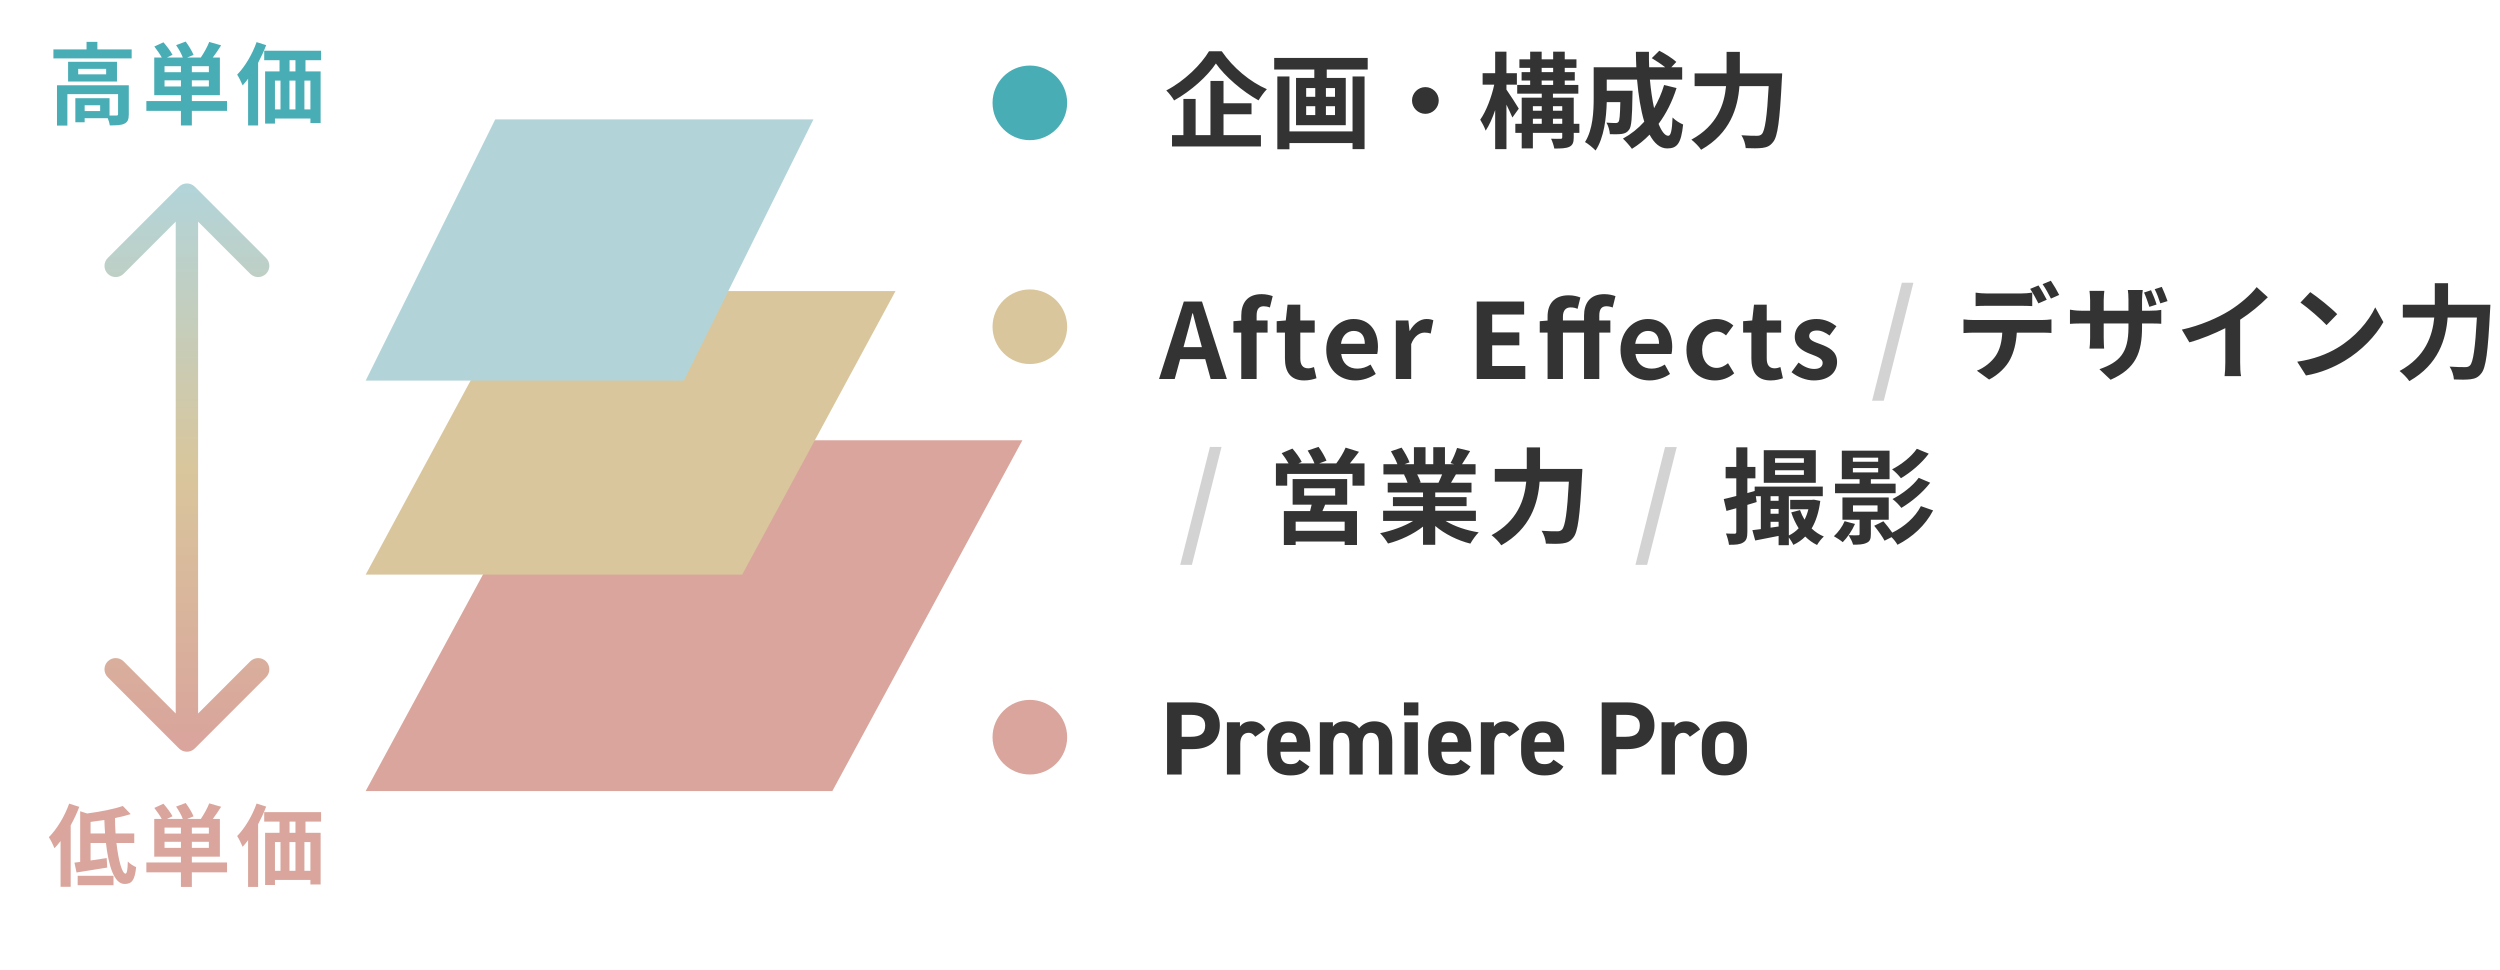
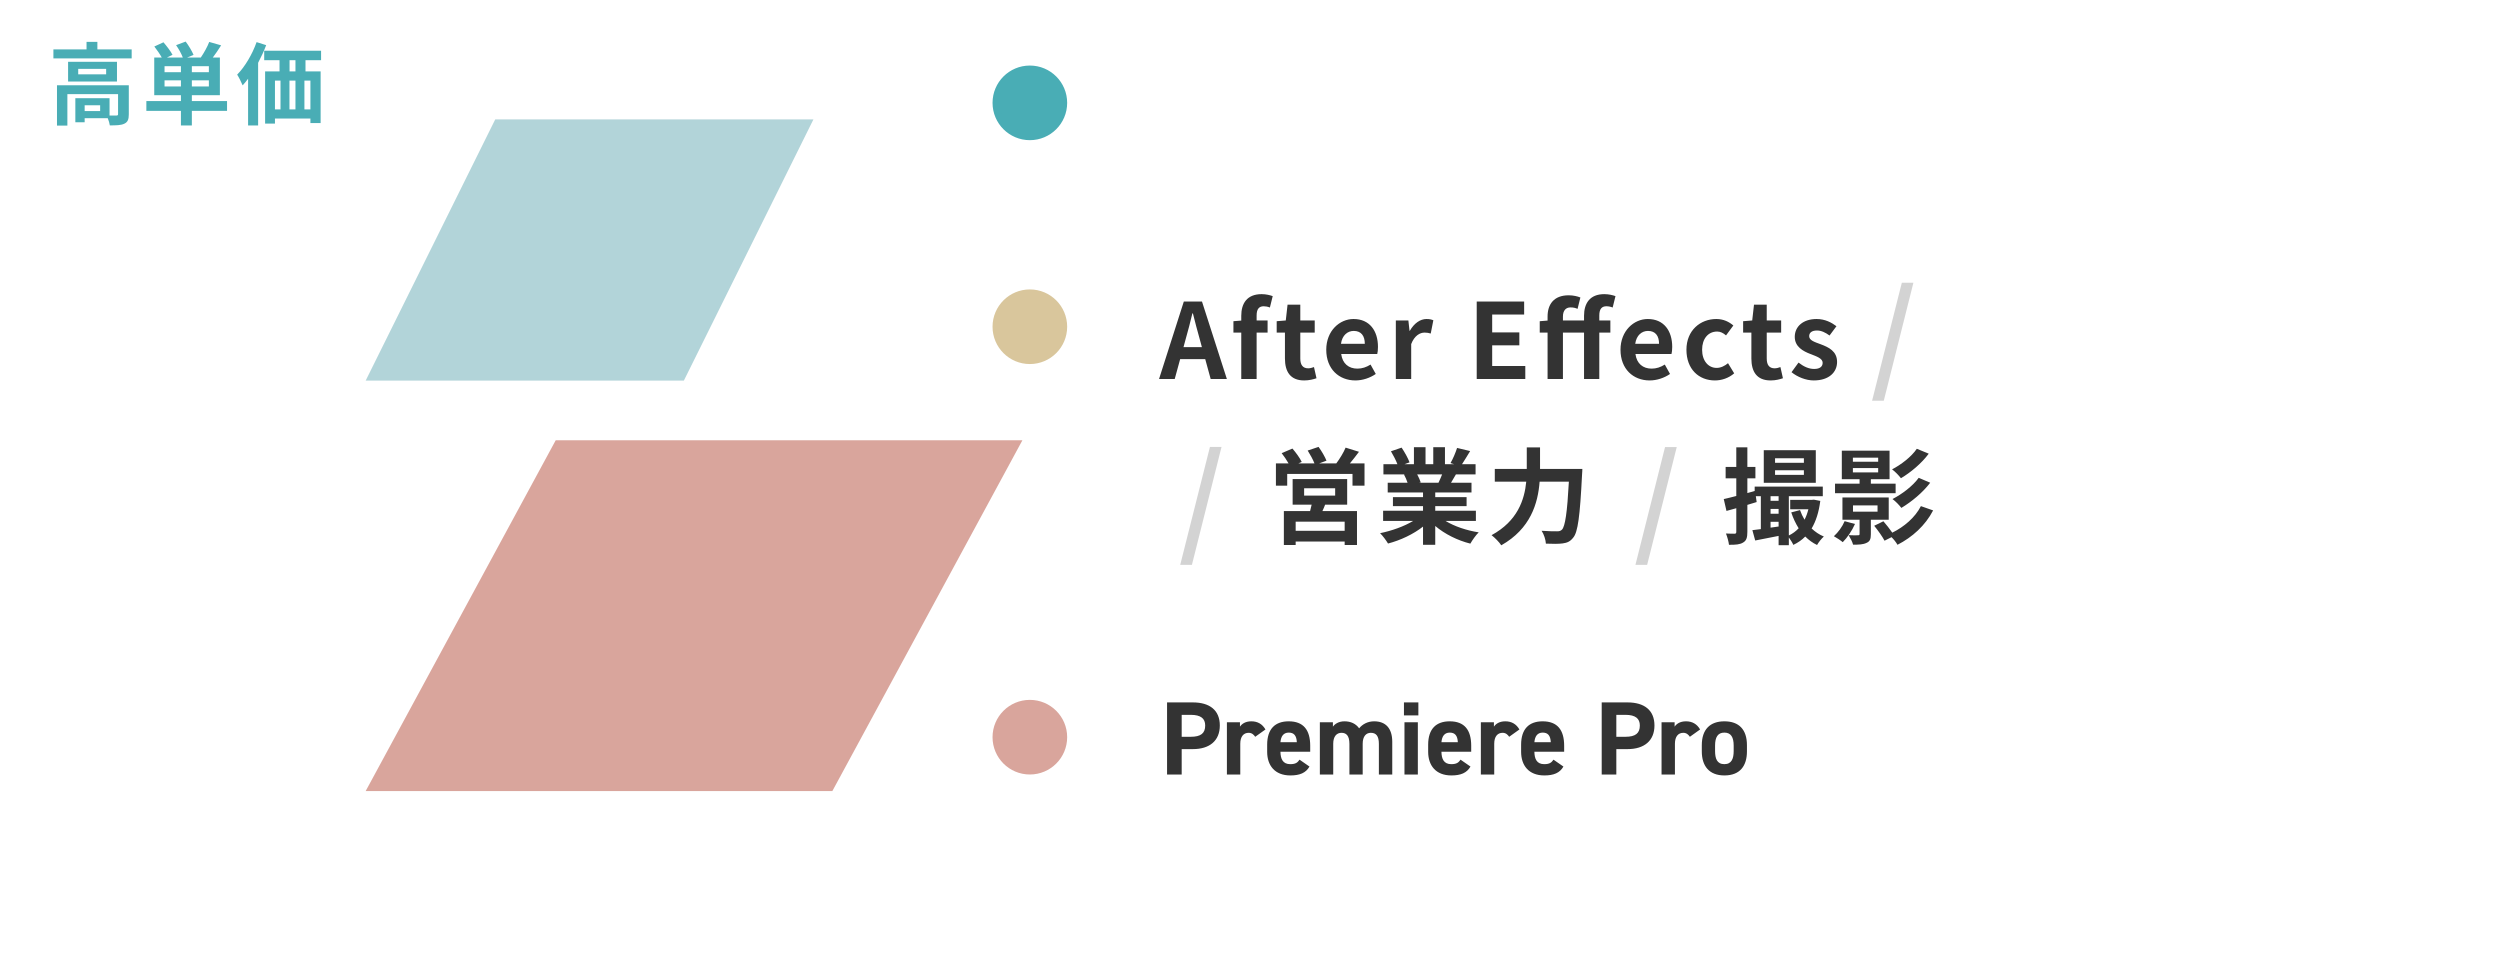
<svg xmlns="http://www.w3.org/2000/svg" width="335" height="130" viewBox="0 0 335 130" fill="none">
  <path d="M111.536 106H49L74.464 59H137L111.536 106Z" fill="#D9A59C" />
-   <path d="M99.455 77H49L69.545 39H120L99.455 77Z" fill="#D9C69C" />
  <path d="M91.638 51H49L66.362 16H109L91.638 51Z" fill="#B2D4D9" />
  <path d="M13.42 14.883H11.344V14.103H13.42V14.883ZM17.26 11.427H7.636V16.827H9.028V12.615H15.82V15.291C15.82 15.435 15.772 15.471 15.592 15.483C15.46 15.495 15.088 15.495 14.68 15.483V13.155H10.096V16.383H11.344V15.843H14.44C14.572 16.155 14.68 16.527 14.716 16.803C15.58 16.803 16.216 16.791 16.66 16.575C17.128 16.359 17.26 15.975 17.26 15.315V11.427ZM14.224 9.963H10.48V9.231H14.224V9.963ZM9.124 8.283V10.923H15.676V8.283H9.124ZM13.048 6.615V5.607H11.596V6.615H7.156V7.827H17.644V6.615H13.048ZM22.048 11.583V10.767H24.244V11.583H22.048ZM24.244 9.675H22.048V8.871H24.244V9.675ZM27.988 9.675H25.708V8.871H27.988V9.675ZM27.988 11.583H25.708V10.767H27.988V11.583ZM30.424 13.539H25.708V12.759H29.464V7.707H28.516C28.876 7.227 29.272 6.651 29.632 6.075L28.036 5.619C27.796 6.267 27.316 7.107 26.908 7.707H25.072L25.936 7.359C25.732 6.855 25.288 6.111 24.88 5.571L23.596 6.051C23.956 6.567 24.316 7.215 24.496 7.707H22.372L23.116 7.347C22.876 6.867 22.336 6.171 21.904 5.667L20.68 6.231C21.028 6.675 21.424 7.251 21.676 7.707H20.668V12.759H24.244V13.539H19.612V14.859H24.244V16.815H25.708V14.859H30.424V13.539ZM34.384 5.643C33.796 7.299 32.812 8.955 31.78 9.999C32.008 10.347 32.38 11.103 32.512 11.439C32.764 11.175 33.004 10.875 33.244 10.551V16.815H34.588V8.415C34.996 7.647 35.368 6.843 35.668 6.051L34.384 5.643ZM39.592 9.567H38.8V8.067H39.592V9.567ZM41.596 14.655H40.792V10.803H41.596V14.655ZM36.844 10.803H37.588V14.655H36.844V10.803ZM39.592 10.803V14.655H38.788V10.803H39.592ZM43.024 8.067V6.795H35.404V8.067H37.456V9.567H35.524V16.563H36.844V15.879H41.596V16.491H42.964V9.567H40.936V8.067H43.024Z" fill="#49ADB5" />
-   <path d="M9.268 107.686C8.656 109.402 7.624 111.106 6.544 112.186C6.784 112.522 7.168 113.314 7.3 113.662C7.576 113.374 7.852 113.05 8.116 112.702V118.834H9.472V110.59C9.916 109.786 10.312 108.946 10.624 108.118L9.268 107.686ZM10.408 118.618H15.208V117.358H10.408V118.618ZM12.136 111.682V110.134C12.736 110.062 13.36 109.978 13.984 109.882C14.008 110.482 14.032 111.094 14.08 111.682H12.136ZM17.992 112.966V111.682H15.484C15.436 111.01 15.412 110.314 15.412 109.618C16.168 109.474 16.876 109.294 17.512 109.09L16.456 107.998C15.28 108.418 13.42 108.778 11.668 109.006L10.744 108.706V115.498C10.468 115.534 10.216 115.57 9.976 115.594L10.252 116.914C11.428 116.734 12.952 116.494 14.368 116.254L14.296 114.982C13.576 115.09 12.832 115.21 12.136 115.306V112.966H14.2C14.536 116.014 15.304 118.45 16.684 118.45C17.62 118.45 18.052 118.042 18.244 116.194C17.884 116.05 17.428 115.75 17.128 115.45C17.104 116.554 17.008 117.07 16.816 117.07C16.36 117.07 15.868 115.294 15.604 112.966H17.992ZM22.048 113.614V112.798H24.244V113.614H22.048ZM24.244 111.706H22.048V110.902H24.244V111.706ZM27.988 111.706H25.708V110.902H27.988V111.706ZM27.988 113.614H25.708V112.798H27.988V113.614ZM30.424 115.57H25.708V114.79H29.464V109.738H28.516C28.876 109.258 29.272 108.682 29.632 108.106L28.036 107.65C27.796 108.298 27.316 109.138 26.908 109.738H25.072L25.936 109.39C25.732 108.886 25.288 108.142 24.88 107.602L23.596 108.082C23.956 108.598 24.316 109.246 24.496 109.738H22.372L23.116 109.378C22.876 108.898 22.336 108.202 21.904 107.698L20.68 108.262C21.028 108.706 21.424 109.282 21.676 109.738H20.668V114.79H24.244V115.57H19.612V116.89H24.244V118.846H25.708V116.89H30.424V115.57ZM34.384 107.674C33.796 109.33 32.812 110.986 31.78 112.03C32.008 112.378 32.38 113.134 32.512 113.47C32.764 113.206 33.004 112.906 33.244 112.582V118.846H34.588V110.446C34.996 109.678 35.368 108.874 35.668 108.082L34.384 107.674ZM39.592 111.598H38.8V110.098H39.592V111.598ZM41.596 116.686H40.792V112.834H41.596V116.686ZM36.844 112.834H37.588V116.686H36.844V112.834ZM39.592 112.834V116.686H38.788V112.834H39.592ZM43.024 110.098V108.826H35.404V110.098H37.456V111.598H35.524V118.594H36.844V117.91H41.596V118.522H42.964V111.598H40.936V110.098H43.024Z" fill="#D9A59C" />
-   <path fill-rule="evenodd" clip-rule="evenodd" d="M23.985 25.021L14.439 34.567C13.854 35.153 13.854 36.102 14.439 36.688C15.025 37.274 15.975 37.274 16.561 36.688L23.546 29.703L23.546 95.607L16.561 88.622C15.975 88.036 15.025 88.036 14.439 88.622C13.854 89.208 13.854 90.157 14.439 90.743L23.985 100.289C24.571 100.875 25.521 100.875 26.107 100.289L35.653 90.743C36.238 90.157 36.238 89.208 35.653 88.622C35.067 88.036 34.117 88.036 33.531 88.622L26.546 95.607L26.546 29.703L33.531 36.688C34.117 37.274 35.067 37.274 35.653 36.688C36.238 36.102 36.238 35.153 35.653 34.567L26.107 25.021C25.521 24.435 24.571 24.435 23.985 25.021Z" fill="url(#paint0_linear_1844_3972)" />
  <path d="M159.844 100.381C162.084 100.381 163.456 99.261 163.456 97.217C163.456 95.145 162.07 94.123 159.844 94.123H156.386V103.783H158.346V100.381H159.844ZM158.346 98.729V95.789H159.564C160.922 95.789 161.496 96.293 161.496 97.217C161.496 98.253 160.922 98.729 159.564 98.729H158.346ZM169.571 97.749C169.151 97.021 168.521 96.657 167.681 96.657C166.855 96.657 166.393 97.021 166.155 97.371V96.783H164.405V103.783H166.197V99.667C166.197 98.687 166.645 98.197 167.317 98.197C167.765 98.197 168.017 98.463 168.199 98.729L169.571 97.749ZM174.14 101.795C173.874 102.173 173.636 102.397 172.894 102.397C171.9 102.397 171.592 101.697 171.578 100.731H175.568V99.933C175.568 97.805 174.658 96.657 172.684 96.657C170.864 96.657 169.8 97.679 169.8 99.793V100.745C169.8 102.551 170.808 103.909 172.908 103.909C174.168 103.909 174.98 103.573 175.47 102.719L174.14 101.795ZM172.698 98.169C173.37 98.169 173.734 98.547 173.776 99.457H171.578C171.648 98.659 171.984 98.169 172.698 98.169ZM182.6 99.667C182.6 98.673 183.048 98.197 183.692 98.197C184.406 98.197 184.77 98.631 184.77 99.681V103.783H186.562V99.401C186.562 97.581 185.666 96.657 184.14 96.657C183.258 96.657 182.572 97.049 182.124 97.595C181.69 96.979 181.004 96.657 180.164 96.657C179.38 96.657 178.876 97.007 178.61 97.371V96.783H176.86V103.783H178.652V99.667C178.652 98.673 179.114 98.197 179.758 98.197C180.388 98.197 180.822 98.561 180.822 99.681V103.783H182.6V99.667ZM188.199 103.783H189.991V96.783H188.199V103.783ZM188.129 95.859H190.061V94.123H188.129V95.859ZM195.714 101.795C195.448 102.173 195.21 102.397 194.468 102.397C193.474 102.397 193.166 101.697 193.152 100.731H197.142V99.933C197.142 97.805 196.232 96.657 194.258 96.657C192.438 96.657 191.374 97.679 191.374 99.793V100.745C191.374 102.551 192.382 103.909 194.482 103.909C195.742 103.909 196.554 103.573 197.044 102.719L195.714 101.795ZM194.272 98.169C194.944 98.169 195.308 98.547 195.35 99.457H193.152C193.222 98.659 193.558 98.169 194.272 98.169ZM203.601 97.749C203.181 97.021 202.551 96.657 201.711 96.657C200.885 96.657 200.423 97.021 200.185 97.371V96.783H198.435V103.783H200.227V99.667C200.227 98.687 200.675 98.197 201.347 98.197C201.795 98.197 202.047 98.463 202.229 98.729L203.601 97.749ZM208.169 101.795C207.903 102.173 207.665 102.397 206.923 102.397C205.929 102.397 205.621 101.697 205.607 100.731H209.597V99.933C209.597 97.805 208.687 96.657 206.713 96.657C204.893 96.657 203.829 97.679 203.829 99.793V100.745C203.829 102.551 204.837 103.909 206.937 103.909C208.197 103.909 209.009 103.573 209.499 102.719L208.169 101.795ZM206.727 98.169C207.399 98.169 207.763 98.547 207.805 99.457H205.607C205.677 98.659 206.013 98.169 206.727 98.169ZM218.086 100.381C220.326 100.381 221.698 99.261 221.698 97.217C221.698 95.145 220.312 94.123 218.086 94.123H214.628V103.783H216.588V100.381H218.086ZM216.588 98.729V95.789H217.806C219.164 95.789 219.738 96.293 219.738 97.217C219.738 98.253 219.164 98.729 217.806 98.729H216.588ZM227.814 97.749C227.394 97.021 226.764 96.657 225.924 96.657C225.098 96.657 224.636 97.021 224.398 97.371V96.783H222.648V103.783H224.44V99.667C224.44 98.687 224.888 98.197 225.56 98.197C226.008 98.197 226.26 98.463 226.442 98.729L227.814 97.749ZM234.09 99.849C234.09 97.749 233.012 96.657 231.066 96.657C229.148 96.657 228.042 97.749 228.042 99.849V100.689C228.042 102.649 229.036 103.909 231.066 103.909C233.18 103.909 234.09 102.607 234.09 100.689V99.849ZM231.066 102.397C230.072 102.397 229.82 101.641 229.82 100.633V99.905C229.82 98.785 230.184 98.169 231.066 98.169C231.948 98.169 232.312 98.785 232.312 99.905V100.633C232.312 101.641 232.046 102.397 231.066 102.397Z" fill="#333333" />
  <circle cx="138" cy="98.783" r="5" fill="#D9A59C" />
  <circle cx="138" cy="43.783" r="5" transform="rotate(90 138 43.783)" fill="#D9C69C" />
  <path d="M158.897 45.379C159.205 44.301 159.513 43.125 159.779 41.991H159.849C160.143 43.111 160.423 44.301 160.745 45.379L161.053 46.513H158.589L158.897 45.379ZM155.313 50.783H157.413L158.141 48.123H161.501L162.229 50.783H164.399L161.067 40.409H158.631L155.313 50.783ZM166.329 50.783H168.387V44.567H169.857V42.943H168.387V42.271C168.387 41.403 168.723 41.039 169.339 41.039C169.591 41.039 169.899 41.095 170.165 41.207L170.543 39.681C170.193 39.555 169.661 39.415 169.059 39.415C167.085 39.415 166.329 40.675 166.329 42.313V42.957L165.279 43.041V44.567H166.329V50.783ZM174.758 50.979C175.444 50.979 175.99 50.825 176.41 50.685L176.074 49.187C175.864 49.271 175.556 49.355 175.304 49.355C174.604 49.355 174.24 48.935 174.24 48.039V44.567H176.172V42.943H174.24V40.829H172.532L172.294 42.943L171.076 43.041V44.567H172.182V48.039C172.182 49.789 172.896 50.979 174.758 50.979ZM181.624 50.979C182.59 50.979 183.584 50.643 184.354 50.111L183.654 48.851C183.094 49.201 182.534 49.397 181.89 49.397C180.728 49.397 179.888 48.725 179.72 47.437H184.55C184.606 47.255 184.648 46.877 184.648 46.485C184.648 44.329 183.528 42.747 181.372 42.747C179.51 42.747 177.718 44.329 177.718 46.863C177.718 49.453 179.426 50.979 181.624 50.979ZM179.692 46.065C179.846 44.931 180.574 44.343 181.4 44.343C182.408 44.343 182.884 45.015 182.884 46.065H179.692ZM187.042 50.783H189.1V46.107C189.534 44.973 190.276 44.567 190.892 44.567C191.214 44.567 191.438 44.609 191.718 44.693L192.068 42.915C191.83 42.817 191.578 42.747 191.144 42.747C190.332 42.747 189.492 43.307 188.918 44.329H188.876L188.722 42.943H187.042V50.783ZM197.88 50.783H204.39V49.047H199.952V46.275H203.592V44.539H199.952V42.145H204.236V40.409H197.88V50.783ZM212.261 50.783H214.305V44.567H215.789V42.943H214.305V42.271C214.305 41.403 214.641 41.039 215.257 41.039C215.523 41.039 215.817 41.095 216.097 41.207L216.475 39.681C216.125 39.555 215.593 39.415 214.977 39.415C213.017 39.415 212.261 40.675 212.261 42.313V42.943H209.433V42.411C209.433 41.599 209.839 41.193 210.441 41.193C210.847 41.193 211.113 41.263 211.393 41.389L211.771 39.863C211.393 39.709 210.819 39.569 210.203 39.569C208.201 39.569 207.375 40.801 207.375 42.411V42.957L206.325 43.041V44.567H207.375V50.783H209.433V44.567H212.261V50.783ZM221.053 50.979C222.019 50.979 223.013 50.643 223.783 50.111L223.083 48.851C222.523 49.201 221.963 49.397 221.319 49.397C220.157 49.397 219.317 48.725 219.149 47.437H223.979C224.035 47.255 224.077 46.877 224.077 46.485C224.077 44.329 222.957 42.747 220.801 42.747C218.939 42.747 217.147 44.329 217.147 46.863C217.147 49.453 218.855 50.979 221.053 50.979ZM219.121 46.065C219.275 44.931 220.003 44.343 220.829 44.343C221.837 44.343 222.313 45.015 222.313 46.065H219.121ZM229.804 50.979C230.672 50.979 231.624 50.685 232.38 50.027L231.554 48.669C231.12 49.033 230.588 49.299 230.028 49.299C228.908 49.299 228.082 48.347 228.082 46.863C228.082 45.393 228.894 44.427 230.098 44.427C230.532 44.427 230.896 44.609 231.288 44.945L232.268 43.615C231.694 43.125 230.952 42.747 229.986 42.747C227.858 42.747 225.982 44.259 225.982 46.863C225.982 49.467 227.634 50.979 229.804 50.979ZM237.261 50.979C237.947 50.979 238.493 50.825 238.913 50.685L238.577 49.187C238.367 49.271 238.059 49.355 237.807 49.355C237.107 49.355 236.743 48.935 236.743 48.039V44.567H238.675V42.943H236.743V40.829H235.035L234.797 42.943L233.579 43.041V44.567H234.685V48.039C234.685 49.789 235.399 50.979 237.261 50.979ZM243.046 50.979C245.09 50.979 246.168 49.873 246.168 48.501C246.168 47.045 245.02 46.527 243.984 46.135C243.158 45.827 242.43 45.617 242.43 45.043C242.43 44.595 242.766 44.287 243.48 44.287C244.054 44.287 244.6 44.553 245.16 44.959L246.084 43.713C245.44 43.223 244.558 42.747 243.424 42.747C241.632 42.747 240.498 43.741 240.498 45.141C240.498 46.457 241.604 47.059 242.598 47.437C243.424 47.759 244.236 48.025 244.236 48.613C244.236 49.103 243.886 49.439 243.102 49.439C242.374 49.439 241.702 49.131 241.002 48.585L240.064 49.873C240.848 50.517 241.996 50.979 243.046 50.979Z" fill="#333333" />
  <path d="M250.86 53.695H252.428L256.396 37.887H254.844L250.86 53.695Z" fill="#D3D3D3" />
-   <path d="M275.932 39.521C275.694 39.031 275.176 38.149 274.812 37.617L273.706 38.079C274.084 38.611 274.532 39.423 274.826 40.011L275.932 39.521ZM274.266 40.165C274 39.647 273.51 38.765 273.16 38.247L272.04 38.709C272.418 39.255 272.852 40.081 273.146 40.655L274.266 40.165ZM270.808 40.977C271.298 40.977 271.844 40.991 272.32 41.019V39.213C271.844 39.283 271.284 39.325 270.808 39.325H266.23C265.754 39.325 265.18 39.283 264.732 39.213V41.019C265.152 40.991 265.754 40.977 266.23 40.977H270.808ZM264.452 42.881C264.018 42.881 263.528 42.853 263.108 42.797V44.631C263.5 44.603 264.046 44.575 264.452 44.575H268.302C268.246 45.751 268.008 46.801 267.434 47.669C266.874 48.495 265.894 49.293 264.9 49.671L266.538 50.861C267.784 50.231 268.862 49.139 269.352 48.173C269.856 47.193 270.164 46.017 270.248 44.575H273.622C274.014 44.575 274.546 44.589 274.896 44.617V42.797C274.532 42.853 273.916 42.881 273.622 42.881H264.452ZM290.45 40.347C290.268 39.815 289.946 39.003 289.68 38.443L288.728 38.751C289.022 39.297 289.288 40.053 289.484 40.655L290.45 40.347ZM288.98 40.809C288.826 40.263 288.504 39.451 288.238 38.891L287.3 39.199C287.566 39.759 287.818 40.529 288.014 41.117L288.98 40.809ZM287.034 41.635V40.151C287.034 39.591 287.09 39.143 287.132 38.863H285.13C285.172 39.129 285.214 39.591 285.214 40.151V41.635H281.896V40.249C281.896 39.689 281.952 39.241 281.98 38.975H279.992C280.02 39.241 280.076 39.703 280.076 40.235V41.635H278.886C278.186 41.635 277.626 41.537 277.374 41.495V43.399C277.682 43.371 278.186 43.343 278.886 43.343H280.076V45.247C280.076 45.877 280.034 46.437 279.992 46.717H281.952C281.938 46.437 281.896 45.877 281.896 45.247V43.343H285.214V43.875C285.214 47.319 284.024 48.523 281.322 49.475L282.82 50.889C286.208 49.391 287.034 47.277 287.034 43.805V43.343H288.084C288.812 43.343 289.302 43.357 289.61 43.385V41.523C289.232 41.593 288.812 41.635 288.07 41.635H287.034ZM300.18 42.839C301.566 41.943 302.826 40.893 303.89 39.829L302.392 38.471C301.608 39.507 300.152 40.753 298.738 41.635C297.17 42.601 294.818 43.637 292.368 44.169L293.376 45.877C295 45.429 296.75 44.701 298.192 43.973V48.565C298.192 49.181 298.15 50.063 298.094 50.399H300.306C300.208 50.049 300.18 49.181 300.18 48.565V42.839ZM309.574 39.143L308.258 40.543C309.28 41.257 311.03 42.783 311.758 43.567L313.186 42.097C312.374 41.257 310.554 39.801 309.574 39.143ZM307.824 48.467L309 50.315C310.974 49.979 312.78 49.195 314.194 48.341C316.448 46.983 318.31 45.051 319.374 43.161L318.282 41.187C317.4 43.077 315.566 45.219 313.186 46.633C311.828 47.445 310.008 48.159 307.824 48.467ZM328.04 40.837V37.953H326.262V40.837H321.978V42.545H326.192C325.954 44.995 325.016 47.823 321.544 49.713C321.95 50.021 322.58 50.651 322.846 51.071C326.78 48.845 327.76 45.443 327.984 42.545H331.904C331.68 46.703 331.4 48.537 330.98 48.971C330.784 49.153 330.616 49.195 330.322 49.195C329.958 49.195 329.132 49.195 328.25 49.125C328.572 49.601 328.796 50.343 328.824 50.847C329.678 50.889 330.546 50.889 331.064 50.819C331.666 50.735 332.072 50.581 332.492 50.035C333.108 49.307 333.388 47.207 333.668 41.635C333.696 41.411 333.71 40.837 333.71 40.837H328.04Z" fill="#333333" />
  <path d="M158.148 75.695H159.716L163.684 59.887H162.132L158.148 75.695Z" fill="#D3D3D3" />
  <path d="M180.185 71.125H173.619V69.907H180.185V71.125ZM174.753 65.427H178.911V66.407H174.753V65.427ZM180.521 67.625V64.195H173.213V67.625H175.761C175.705 67.905 175.621 68.199 175.551 68.479H172.037V73.029H173.619V72.567H180.185V73.029H181.837V68.479H177.203C177.329 68.213 177.455 67.933 177.567 67.625H180.521ZM180.885 62.095C181.277 61.633 181.697 61.073 182.103 60.541L180.311 59.981C180.045 60.639 179.513 61.493 179.065 62.095H176.769L177.749 61.731C177.553 61.227 177.091 60.429 176.685 59.883L175.229 60.373C175.565 60.905 175.943 61.591 176.139 62.095H173.983L174.431 61.899C174.193 61.381 173.647 60.639 173.185 60.107L171.743 60.723C172.065 61.143 172.415 61.647 172.667 62.095H170.973V65.077H172.485V63.509H181.235V65.077H182.845V62.095H180.885ZM193.247 63.565C193.093 63.943 192.925 64.349 192.757 64.685H190.139L190.377 64.643C190.279 64.335 190.097 63.929 189.901 63.565H193.247ZM197.769 69.809V68.437H192.323V67.821H196.523V66.617H192.323V65.987H197.181V64.685H194.437C194.647 64.349 194.871 63.971 195.095 63.565H197.727V62.207H195.907C196.229 61.717 196.607 61.087 196.999 60.443L195.249 60.023C195.053 60.639 194.703 61.479 194.367 62.053L194.871 62.207H193.625V59.925H192.057V62.207H191.021V59.925H189.467V62.207H188.193L188.879 61.955C188.683 61.409 188.221 60.583 187.815 59.981L186.387 60.471C186.695 61.003 187.059 61.675 187.255 62.207H185.379V63.565H188.305L188.137 63.593C188.319 63.915 188.501 64.335 188.613 64.685H185.953V65.987H190.685V66.617H186.653V67.821H190.685V68.437H185.337V69.809H189.355C188.151 70.537 186.499 71.125 184.931 71.447C185.281 71.783 185.757 72.427 185.995 72.833C187.661 72.399 189.383 71.587 190.685 70.565V73.001H192.323V70.481C193.611 71.573 195.305 72.413 197.027 72.847C197.279 72.399 197.769 71.699 198.147 71.335C196.523 71.083 194.899 70.537 193.709 69.809H197.769ZM206.365 62.837V59.953H204.587V62.837H200.303V64.545H204.517C204.279 66.995 203.341 69.823 199.869 71.713C200.275 72.021 200.905 72.651 201.171 73.071C205.105 70.845 206.085 67.443 206.309 64.545H210.229C210.005 68.703 209.725 70.537 209.305 70.971C209.109 71.153 208.941 71.195 208.647 71.195C208.283 71.195 207.457 71.195 206.575 71.125C206.897 71.601 207.121 72.343 207.149 72.847C208.003 72.889 208.871 72.889 209.389 72.819C209.991 72.735 210.397 72.581 210.817 72.035C211.433 71.307 211.713 69.207 211.993 63.635C212.021 63.411 212.035 62.837 212.035 62.837H206.365Z" fill="#333333" />
  <path d="M219.148 75.695H220.716L224.684 59.903H223.116L219.148 75.695Z" fill="#D3D3D3" />
  <path d="M241.721 62.011H237.857V61.409H241.721V62.011ZM241.721 63.635H237.857V63.019H241.721V63.635ZM243.317 60.331H236.345V64.699H243.317V60.331ZM237.255 70.705V69.921H238.333V70.551L237.255 70.705ZM237.255 68.199H238.333V68.843H237.255V68.199ZM238.333 66.491V67.107H237.255V66.491H238.333ZM243.051 66.953L242.785 66.981H239.887V68.241H242.323C242.197 68.745 242.029 69.221 241.805 69.641C241.567 69.235 241.357 68.801 241.203 68.353L240.027 68.661C240.279 69.431 240.615 70.145 241.021 70.789C240.643 71.195 240.195 71.517 239.705 71.755V66.491H244.255V65.203H235.127V65.791L234.147 66.071V64.097H235.225V62.571H234.147V59.939H232.663V62.571H231.235V64.097H232.663V66.463C232.033 66.631 231.459 66.771 230.983 66.869L231.347 68.465C231.753 68.353 232.201 68.227 232.663 68.101V71.265C232.663 71.461 232.593 71.517 232.425 71.517C232.257 71.517 231.767 71.517 231.277 71.489C231.459 71.937 231.641 72.595 231.683 73.001C232.579 73.015 233.181 72.959 233.587 72.693C234.021 72.441 234.147 72.035 234.147 71.265V67.653L235.393 67.275L235.281 66.491H235.953V70.901C235.533 70.957 235.155 70.999 234.819 71.041L235.197 72.427C236.107 72.259 237.213 72.035 238.333 71.811V73.057H239.705V72.021C239.929 72.329 240.181 72.721 240.307 73.015C240.923 72.721 241.455 72.357 241.903 71.895C242.365 72.357 242.897 72.749 243.485 73.029C243.681 72.679 244.087 72.161 244.395 71.895C243.779 71.643 243.233 71.265 242.757 70.817C243.331 69.851 243.723 68.647 243.919 67.121L243.051 66.953ZM256.855 60.135C256.127 61.213 254.713 62.291 253.537 62.893C253.971 63.215 254.447 63.719 254.727 64.083C256.057 63.285 257.471 62.109 258.451 60.793L256.855 60.135ZM257.107 64.027C256.323 65.119 254.839 66.239 253.593 66.869C254.027 67.191 254.503 67.695 254.783 68.059C256.155 67.233 257.639 66.015 258.647 64.685L257.107 64.027ZM248.287 62.725H251.675V63.299H248.287V62.725ZM248.287 61.325H251.675V61.871H248.287V61.325ZM254.013 64.811H250.695V64.209H253.201V60.387H246.803V64.209H249.183V64.811H245.893V66.085H254.013V64.811ZM247.181 69.837C246.873 70.579 246.313 71.335 245.739 71.853C246.075 72.035 246.649 72.413 246.929 72.651C247.531 72.049 248.175 71.111 248.567 70.215L247.181 69.837ZM248.301 67.723H251.591V68.563H248.301V67.723ZM253.089 69.641V66.659H246.887V69.641H249.183V71.545C249.183 71.685 249.141 71.727 248.959 71.727C248.805 71.741 248.245 71.741 247.713 71.713C247.923 72.049 248.217 72.595 248.315 72.987C249.071 72.987 249.645 72.973 250.107 72.749C250.569 72.553 250.695 72.231 250.695 71.587V69.641H253.089ZM257.401 67.821C256.631 69.333 255.161 70.593 253.565 71.377C253.229 70.887 252.767 70.299 252.375 69.851L251.143 70.453C251.647 71.069 252.263 71.937 252.529 72.455L253.467 71.979C253.789 72.301 254.083 72.679 254.265 73.001C256.253 71.979 257.975 70.439 259.039 68.395L257.401 67.821Z" fill="#333333" />
-   <path d="M162.006 6.869C160.956 8.647 158.702 10.873 156.28 12.119C156.644 12.469 157.12 13.085 157.33 13.463C159.64 12.161 161.796 10.215 162.93 8.507C164.134 10.229 166.472 12.245 168.642 13.449C168.964 12.931 169.342 12.385 169.762 11.951C167.522 10.985 165.226 9.081 163.714 6.869H162.006ZM163.952 15.311H167.704V13.841H163.952V10.845H162.202V18.111H160.214V13.253H158.576V18.111H157.05V19.623H168.964V18.111H163.952V15.311ZM181.242 17.607H172.786V10.243H171.162V20.001H172.786V19.175H181.242V19.987H182.852V10.243H181.242V17.607ZM178.89 12.973H177.672V11.797H178.89V12.973ZM178.89 15.423H177.672V14.233H178.89V15.423ZM175.026 14.233H176.244V15.423H175.026V14.233ZM175.026 11.797H176.244V12.973H175.026V11.797ZM170.742 7.765V9.319H176.118V10.439H173.668V16.781H180.332V10.439H177.784V9.319H183.272V7.765H170.742ZM189.208 13.463C189.208 14.443 190.02 15.255 191 15.255C191.98 15.255 192.792 14.443 192.792 13.463C192.792 12.483 191.98 11.671 191 11.671C190.02 11.671 189.208 12.483 189.208 13.463ZM203.516 14.555C203.292 14.163 202.256 12.553 201.864 12.007V11.349H203.264V9.809H201.864V6.925H200.352V9.809H198.672V11.349H200.226C199.876 13.001 199.134 14.947 198.35 16.039C198.588 16.417 198.924 17.047 199.078 17.509C199.554 16.809 199.988 15.829 200.352 14.751V19.987H201.864V14.023C202.172 14.653 202.48 15.311 202.662 15.745L203.516 14.555ZM208.094 16.585V15.913H209.34V16.585H208.094ZM205.406 15.913H206.596V16.585H205.406V15.913ZM206.596 14.233V14.835H205.406V14.233H206.596ZM209.34 14.233V14.835H208.094V14.233H209.34ZM206.582 10.789H208.122V11.377H206.582V10.789ZM206.582 9.095H208.122V9.669H206.582V9.095ZM211.636 16.585H210.88V13.085H208.094V12.553H211.496V11.377H209.676V10.789H211.02V9.669H209.676V9.095H211.244V7.947H209.676V6.925H208.122V7.947H206.582V6.925H205.042V7.947H203.6V9.095H205.042V9.669H203.894V10.789H205.042V11.377H203.306V12.553H206.596V13.085H203.908V16.585H203.054V17.803H203.908V19.889H205.406V17.803H209.34V18.391C209.34 18.559 209.284 18.601 209.102 18.601C208.934 18.601 208.36 18.615 207.842 18.587C208.024 18.965 208.206 19.511 208.276 19.903C209.158 19.903 209.816 19.889 210.278 19.679C210.74 19.455 210.88 19.105 210.88 18.405V17.803H211.636V16.585ZM222.99 11.391C222.654 12.525 222.192 13.561 221.646 14.499C221.408 13.379 221.212 12.063 221.086 10.663H225.412V9.011H223.956L224.628 8.297C224.138 7.835 223.116 7.191 222.346 6.799L221.338 7.793C221.912 8.143 222.612 8.591 223.13 9.011H220.988C220.96 8.325 220.946 7.639 220.96 6.939H219.21C219.21 7.639 219.238 8.325 219.266 9.011H213.554V13.099C213.554 14.919 213.456 17.355 212.392 19.035C212.77 19.231 213.512 19.847 213.806 20.169C214.954 18.461 215.248 15.731 215.304 13.687H217.124C217.082 15.451 217.026 16.123 216.886 16.319C216.774 16.459 216.662 16.487 216.466 16.487C216.242 16.487 215.766 16.473 215.262 16.431C215.514 16.851 215.696 17.495 215.724 17.985C216.368 17.999 216.97 17.999 217.334 17.943C217.754 17.873 218.034 17.747 218.3 17.383C218.622 16.977 218.706 15.731 218.748 12.791C218.748 12.595 218.762 12.161 218.762 12.161H215.304V10.663H219.364C219.546 12.763 219.854 14.723 220.33 16.305C219.518 17.215 218.552 17.985 217.474 18.573C217.824 18.895 218.426 19.581 218.678 19.945C219.546 19.413 220.33 18.783 221.044 18.041C221.66 19.189 222.43 19.889 223.41 19.889C224.712 19.889 225.272 19.273 225.538 16.683C225.09 16.501 224.502 16.137 224.124 15.745C224.054 17.495 223.886 18.195 223.55 18.195C223.102 18.195 222.654 17.607 222.248 16.599C223.256 15.241 224.082 13.617 224.656 11.797L222.99 11.391ZM233.14 9.837V6.953H231.362V9.837H227.078V11.545H231.292C231.054 13.995 230.116 16.823 226.644 18.713C227.05 19.021 227.68 19.651 227.946 20.071C231.88 17.845 232.86 14.443 233.084 11.545H237.004C236.78 15.703 236.5 17.537 236.08 17.971C235.884 18.153 235.716 18.195 235.422 18.195C235.058 18.195 234.232 18.195 233.35 18.125C233.672 18.601 233.896 19.343 233.924 19.847C234.778 19.889 235.646 19.889 236.164 19.819C236.766 19.735 237.172 19.581 237.592 19.035C238.208 18.307 238.488 16.207 238.768 10.635C238.796 10.411 238.81 9.837 238.81 9.837H233.14Z" fill="#333333" />
  <circle cx="138" cy="13.783" r="4.5" fill="#49ADB5" stroke="#49ADB5" />
  <defs>
    <linearGradient id="paint0_linear_1844_3972" x1="25.046" y1="98.678" x2="25.046" y2="24.874" gradientUnits="userSpaceOnUse">
      <stop stop-color="#D9A59C" />
      <stop offset="0.484" stop-color="#D9C69C" />
      <stop offset="1" stop-color="#B2D4D9" />
    </linearGradient>
  </defs>
</svg>